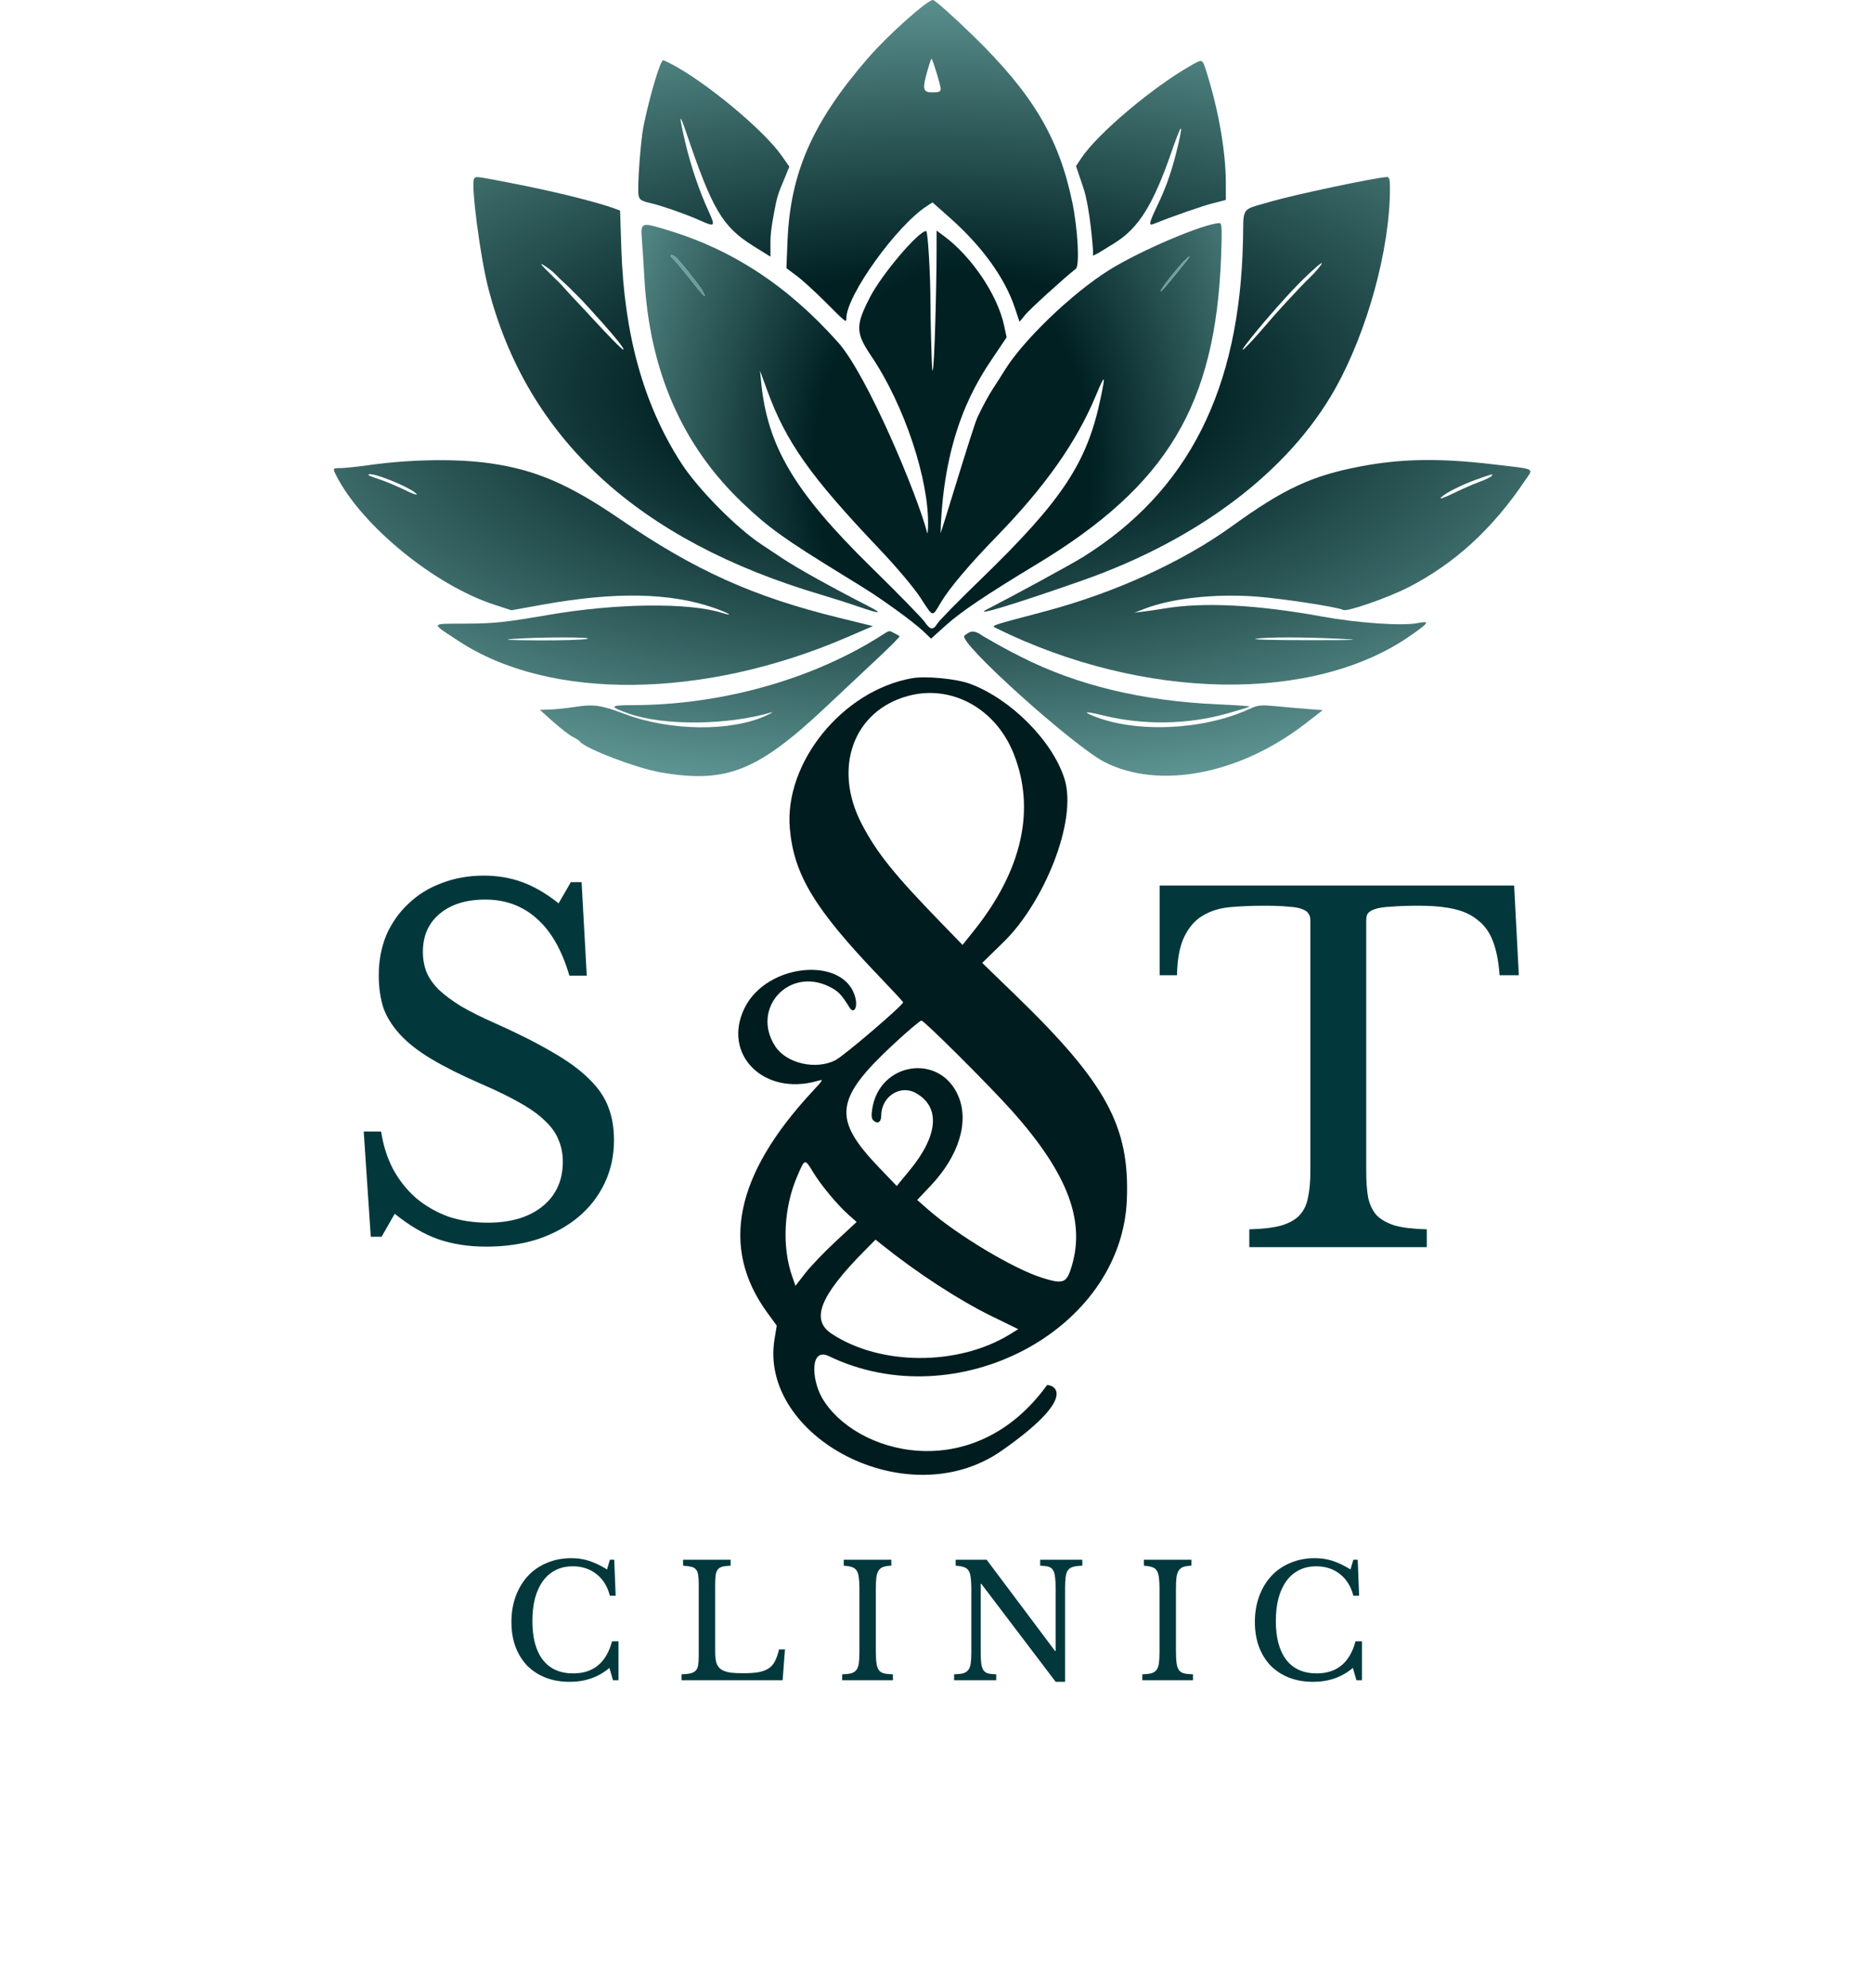
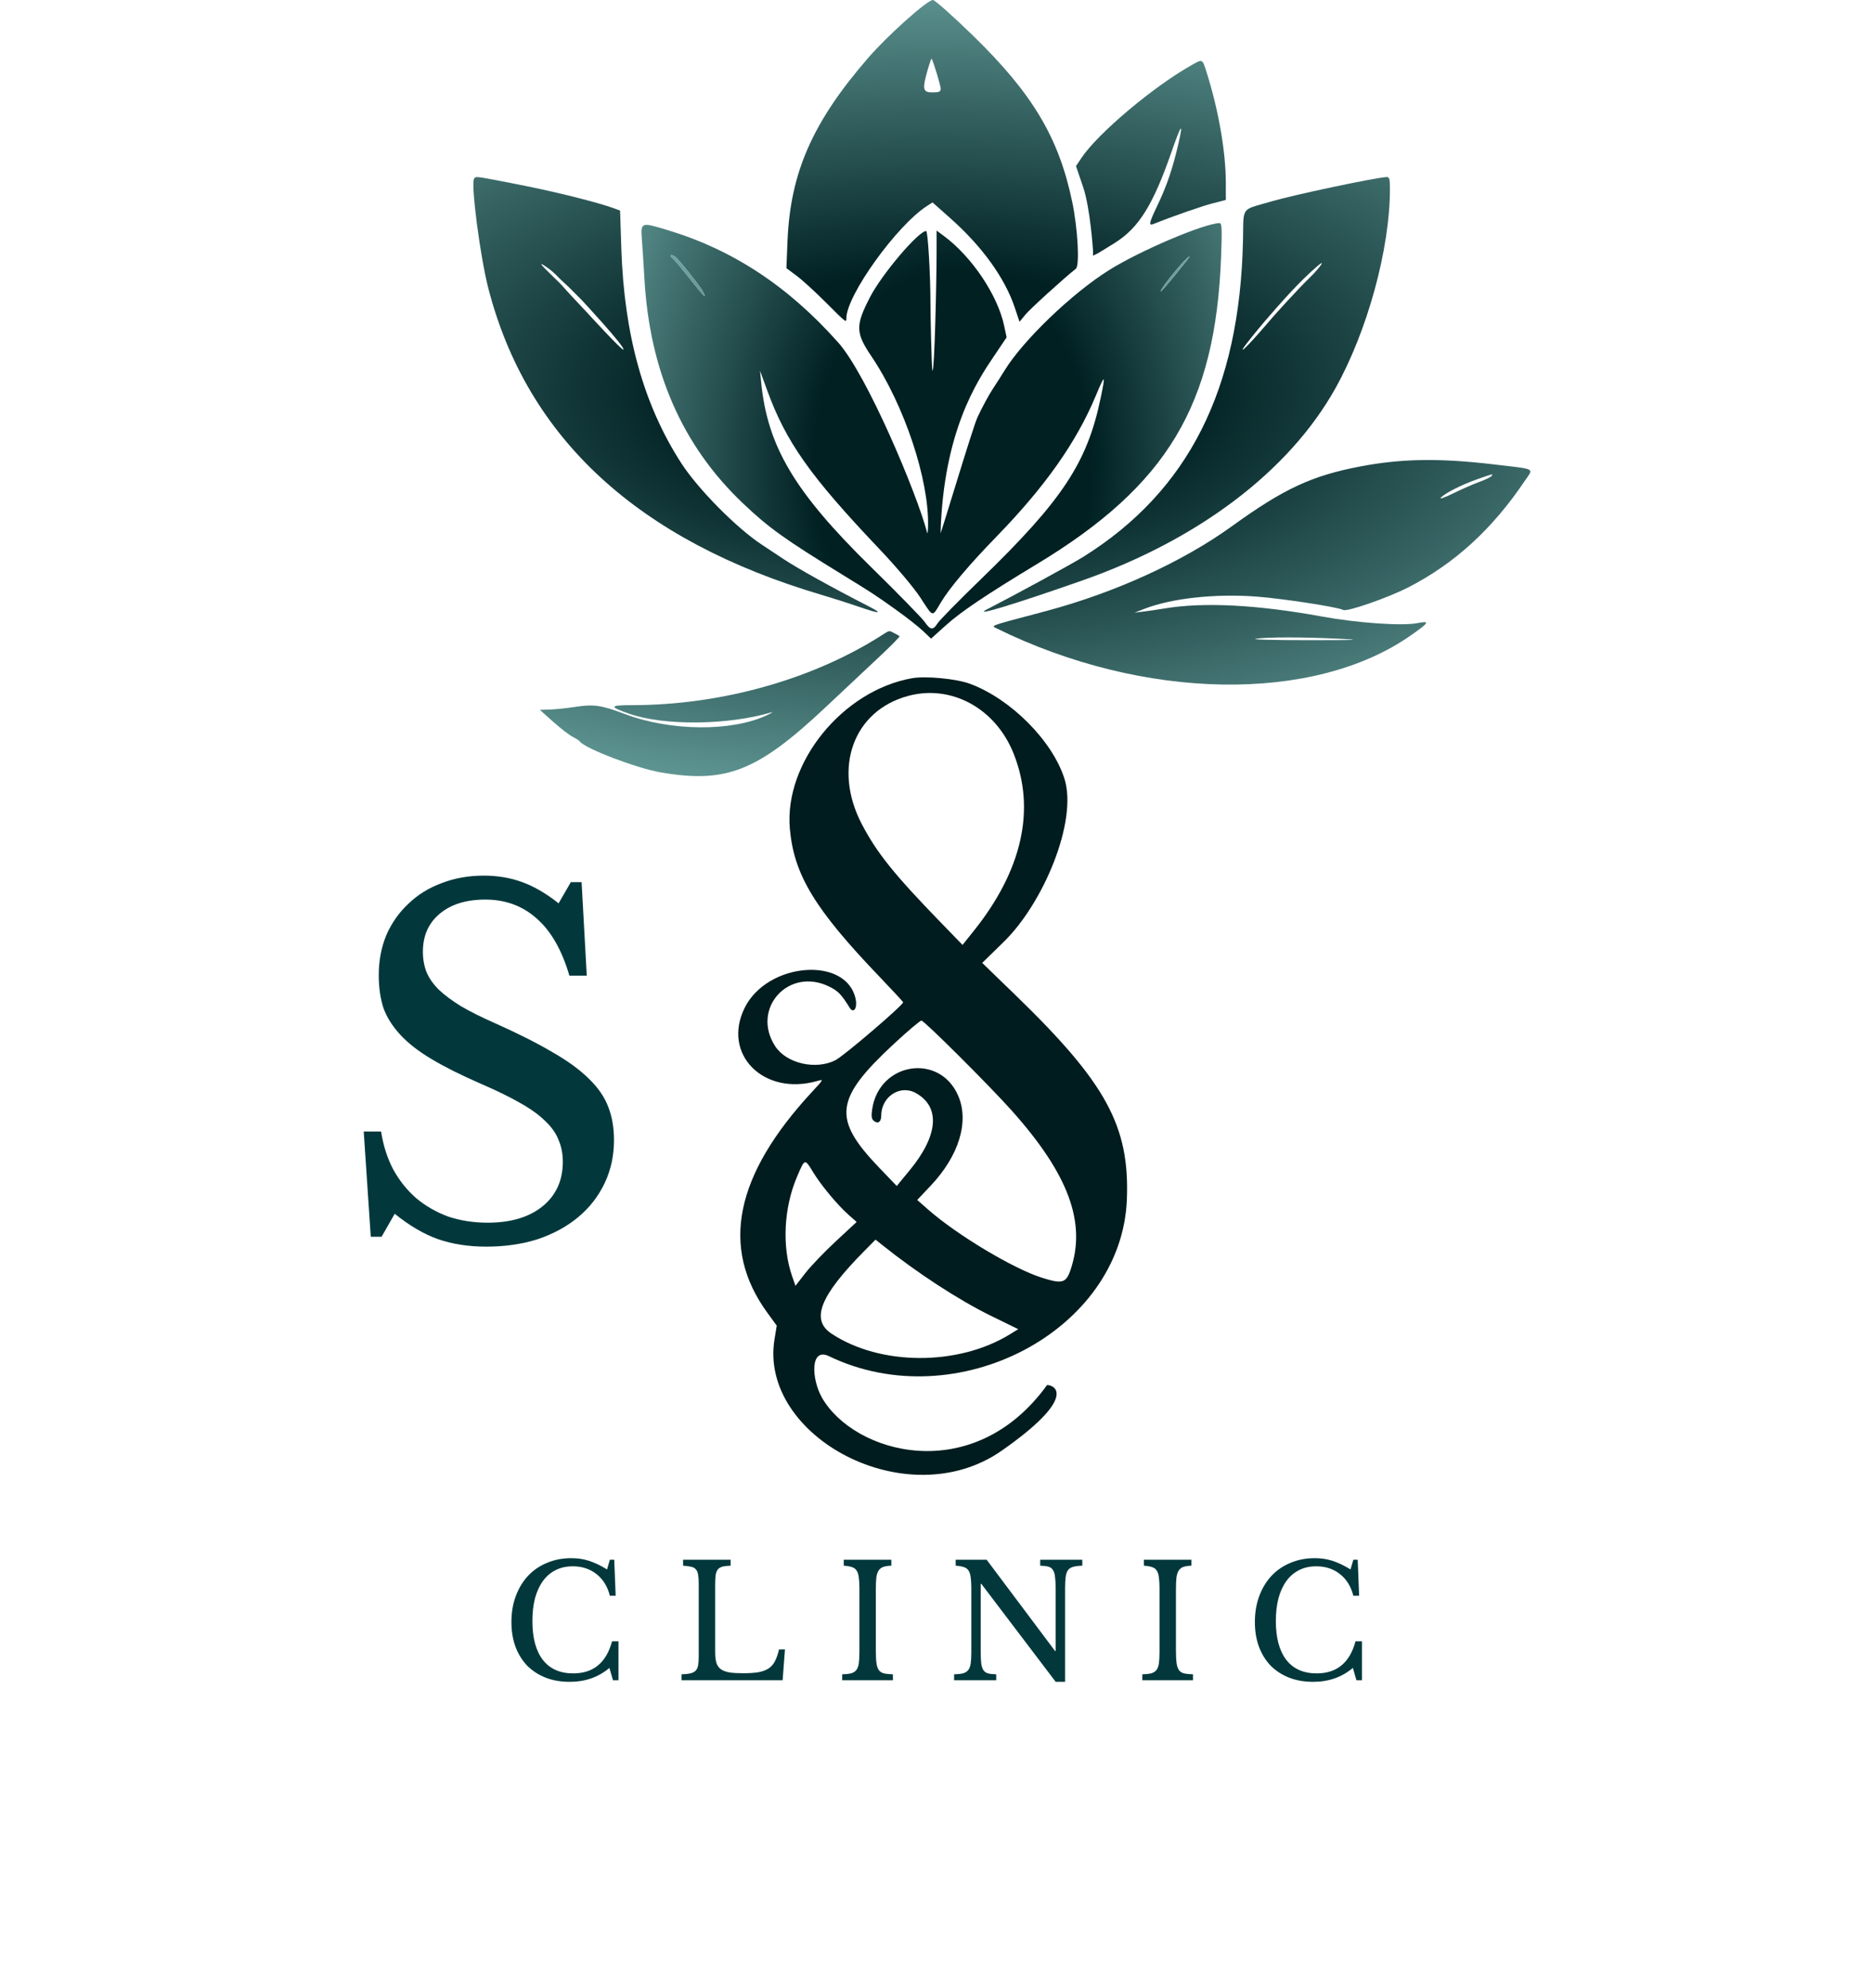
<svg xmlns="http://www.w3.org/2000/svg" width="359" height="381" viewBox="0 0 359 381" fill="none">
  <path d="M171.388 121.325C171.86 121.566 172.325 121.83 172.419 121.912C172.515 121.994 170.888 123.66 168.804 125.614C166.72 127.567 161.974 132.024 158.257 135.518C145.198 147.794 139.218 150.168 126.724 148.034C122.021 147.231 112.049 143.421 111.108 142.068C111 141.912 110.38 141.513 109.732 141.181C109.083 140.848 107.41 139.554 106.013 138.305L103.473 136.033L105.423 135.971C106.495 135.937 108.633 135.714 110.174 135.475C113.786 134.918 115.227 135.12 119.699 136.812C128.517 140.148 140.282 140.248 147.041 137.044C147.93 136.623 148.302 136.383 147.869 136.511C139.533 138.986 127.33 139.109 120.632 136.787C116.666 135.412 116.764 135.133 121.209 135.132C138.153 135.126 155.643 130.24 168.904 121.808C169.03 121.728 169.145 121.655 169.25 121.587C169.965 121.129 170.248 120.948 170.522 120.961C170.702 120.969 170.879 121.061 171.17 121.213C171.236 121.247 171.308 121.285 171.388 121.325Z" fill="url(#paint0_radial_923_2)" style="mix-blend-mode:hard-light" />
-   <path fill-rule="evenodd" clip-rule="evenodd" d="M93.934 88.786C102.647 90.021 109.085 92.794 118.972 99.569C133.191 109.314 144.394 114.356 160.737 118.368L167.312 119.983L162.276 122.153C134.736 134.021 105.327 134.296 87.911 122.848C87.503 122.58 87.124 122.333 86.776 122.107L86.77 122.103L86.767 122.1C84.828 120.837 83.839 120.193 83.935 119.863C84.034 119.52 85.31 119.517 87.912 119.512H87.913L88.083 119.512C88.487 119.511 88.922 119.51 89.387 119.508C94.829 119.478 96.742 119.274 105.211 117.821C118.208 115.591 132.007 115.437 138.399 117.451C140.903 118.239 139.644 117.465 136.834 116.488C128.461 113.578 117.964 113.372 104.145 115.85L98.012 116.949L94.632 115.841C83.346 112.14 69.528 100.888 64.568 91.358C63.715 89.717 63.721 89.703 65.291 89.703C66.042 89.703 68.475 89.447 70.697 89.134C78.713 88.008 87.516 87.876 93.934 88.786ZM72.675 91.843C71.54 91.479 70.612 91.108 70.612 91.019C70.612 90.108 79.099 93.515 79.868 94.736C80.008 94.958 78.912 94.547 77.432 93.823C75.951 93.098 73.81 92.207 72.675 91.843ZM103.048 122.719C97.273 122.682 96.073 122.605 98.526 122.428C103.714 122.053 114.361 122.069 112.484 122.45C111.619 122.625 107.373 122.746 103.048 122.719Z" fill="url(#paint1_radial_923_2)" style="mix-blend-mode:hard-light" />
-   <path d="M128.37 12.105C134.96 15.443 146.264 24.782 149.804 29.814L151.294 31.934L150.386 34.157C150.272 34.436 150.157 34.712 150.044 34.975C149.529 36.177 149.044 37.418 148.774 38.698C148.322 40.846 147.673 44.258 147.673 46.135V49.187L144.429 47.167C138.476 43.462 136.538 40.191 131.534 25.407C130.148 21.312 130.089 21.944 131.354 27.324C132.421 31.86 134.014 36.548 135.853 40.561C137.149 43.389 137.025 43.528 134.305 42.304C131.602 41.087 126.87 39.428 124.614 38.907C122.898 38.511 122.56 38.283 122.39 37.414C122.129 36.08 122.779 26.98 123.329 24.252C124.465 18.617 126.56 11.547 127.094 11.547C127.189 11.547 127.763 11.799 128.37 12.105Z" fill="url(#paint2_radial_923_2)" style="mix-blend-mode:hard-light" />
  <path fill-rule="evenodd" clip-rule="evenodd" d="M186.501 6.831C197.907 17.937 202.93 26.345 205.506 38.65C206.582 43.785 206.972 50.903 206.212 51.502C203.863 53.356 197.448 59.188 196.54 60.296L195.414 61.67L194.504 58.95C192.601 53.265 188.251 47.232 182.151 41.82L178.737 38.791L177.703 39.455C171.872 43.196 162.22 56.631 162.22 61.007C162.22 61.886 162.219 61.886 158.242 57.91C156.213 55.883 153.694 53.587 152.642 52.81L150.731 51.394L150.942 46.197C151.476 33.101 155.725 23.432 166.339 11.166C170.096 6.823 177.715 0.004 178.813 9.47474e-07C179.181 -0.002 182.64 3.072 186.501 6.831ZM178.734 17.707C176.866 17.707 176.738 17.115 177.805 13.39C178.16 12.153 178.497 11.19 178.553 11.248C178.829 11.532 180.306 16.383 180.306 17.001C180.306 17.568 179.997 17.707 178.734 17.707Z" fill="url(#paint3_radial_923_2)" style="mix-blend-mode:hard-light" />
  <path d="M231.403 14.28C233.635 21.472 234.957 29.243 234.957 35.155V38.318L232.413 38.972C230.347 39.502 224.639 41.495 221.098 42.922C220.094 43.327 220.224 42.751 221.943 39.157C223.666 35.555 224.821 32.123 225.901 27.383C226.853 23.211 226.398 23.78 224.565 29.054C221.023 39.246 218.3 43.633 213.726 46.515C211.888 47.673 210.5 48.5 210.5 48.5L209.5 49V48C209.5 48 208.976 39.873 207.6 35.837L206.235 31.828L207.29 30.254C210.459 25.524 221.116 16.556 228.445 12.451C228.534 12.402 228.618 12.354 228.699 12.308C229.512 11.85 229.955 11.601 230.272 11.711C230.651 11.844 230.85 12.49 231.289 13.91L231.352 14.113L231.403 14.28Z" fill="url(#paint4_radial_923_2)" style="mix-blend-mode:hard-light" />
  <path fill-rule="evenodd" clip-rule="evenodd" d="M266.411 36.221C266.411 47.681 262.093 63.449 255.95 74.429C247.101 90.244 229.749 103.412 207.435 111.245C194.523 115.778 186.217 118.295 189.153 116.785C194.929 113.815 205.411 108.102 207.631 106.713C227.814 94.09 237.637 74.622 238.246 46.037C238.26 45.38 238.266 44.798 238.271 44.28V44.278L238.271 44.276C238.293 42.133 238.304 41.091 238.814 40.444C239.297 39.832 240.227 39.573 242.035 39.068C242.499 38.938 243.021 38.793 243.607 38.621C247.96 37.346 263.184 34.116 265.723 33.928C266.309 33.885 266.411 34.226 266.411 36.221ZM242.286 61.722C245.5 58 249 54 252.5 51C253.524 50.123 254 50 251.79 52.454C248.236 55.899 243.904 60.828 243.904 60.828C243.904 60.828 238.996 66.608 238.246 67C237.519 67.381 242.286 61.722 242.286 61.722Z" fill="url(#paint5_radial_923_2)" style="mix-blend-mode:hard-light" />
  <path fill-rule="evenodd" clip-rule="evenodd" d="M292.16 92.295C285.975 101.452 278.758 108.032 269.95 112.547C265.951 114.596 258.132 117.307 257.435 116.886C256.55 116.351 245.749 114.69 240.764 114.322C232.859 113.74 224.576 114.648 219.371 116.666L217.461 117.407L219.231 117.191C220.204 117.072 221.972 116.811 223.162 116.611C230.659 115.35 240.957 115.877 253.436 118.157C260.145 119.384 268.704 119.978 271.621 119.42C274.154 118.935 273.991 119.256 270.441 121.745C251.776 134.829 219.155 134.275 190.973 120.397C189.985 119.911 189.5 120 198.496 117.637C199.134 117.467 199.819 117.284 200.555 117.087C213.793 113.546 226.727 107.634 236.171 100.809C246.121 93.619 251.511 91.122 260.907 89.354C268.743 87.879 276.002 87.774 286.266 88.989C286.979 89.074 287.626 89.148 288.213 89.215L288.461 89.244L288.464 89.244C294.538 89.939 293.808 89.855 292.16 92.295ZM276.144 95.399C276.854 94.562 280.206 92.862 283.215 91.813C286.333 90.726 286.177 90.76 285.888 91.218C285.764 91.416 284.694 91.932 283.511 92.366C282.328 92.799 280.08 93.785 278.514 94.557C276.948 95.329 275.882 95.708 276.144 95.399ZM250.684 122.685C244.305 122.685 239.794 122.566 240.658 122.419C242.711 122.07 249.871 122.067 256.779 122.41C261.286 122.635 260.183 122.684 250.684 122.685Z" fill="url(#paint6_radial_923_2)" style="mix-blend-mode:hard-light" />
-   <path d="M188.492 121.946C192.117 124.033 192.732 124.368 195.726 125.889C206.447 131.331 218.988 134.351 233.489 134.981C236.898 135.129 239.617 135.319 239.53 135.404C239.443 135.488 237.539 136.076 235.298 136.709C227.619 138.88 219.19 139.012 211.367 137.087C208.116 136.287 207.399 136.326 209.508 137.188C217.645 140.518 230.592 139.953 239.437 135.882C241.088 135.122 241.644 135.058 244.321 135.317C245.983 135.477 248.735 135.718 250.438 135.852L253.532 136.095L250.24 138.641C237.62 148.405 222.209 151.367 211.727 146.044C205.848 143.059 183.404 122.921 184.859 121.808C185.873 121.031 186.5 120.5 188.492 121.946Z" fill="url(#paint7_radial_923_2)" style="mix-blend-mode:hard-light" />
  <path fill-rule="evenodd" clip-rule="evenodd" d="M234.049 49.181C232.98 77.594 223.768 92.979 198.785 108.076C188.912 114.043 184.218 117.2 181.248 119.873L178.454 122.388L176.923 120.923C176.081 120.117 173.711 118.259 171.656 116.794C167.833 114.067 167.076 113.571 161.63 110.23C150.363 103.315 147.363 101.165 142.389 96.441C130.761 85.397 124.507 71.109 123.511 53.32C123.381 50.99 123.173 47.742 123.048 46.101C122.778 42.542 122.786 42.538 127.838 44.057C140.427 47.839 151.031 54.812 160.662 65.64C166.197 71.864 175.665 94.42 177.665 101.92C177.756 102.506 177.852 102.032 177.882 100.868C178.1 91.922 173.319 77.593 166.992 68.228C163.979 63.766 163.949 62.381 166.759 56.94C169.035 52.53 176.049 44.272 177.517 44.272C177.847 44.272 178.341 52.604 178.341 58.17C178.341 60.03 178.551 70.919 178.734 71.03C179.104 71.253 179.516 54.371 179.518 48.172L179.52 44.181L180.995 45.28C186.316 49.246 191.24 56.612 192.473 62.452L192.939 64.654L190.527 68.228C187.263 73.059 180.839 82.697 180.274 102.197C180.605 101.499 186.484 81.828 187.353 79.967C188.222 78.107 189.53 75.682 190.26 74.577C190.99 73.473 192.008 71.88 192.522 71.037C196.043 65.267 205.409 56.259 212.548 51.779C218.474 48.059 230.675 42.862 233.74 42.752C234.201 42.736 234.251 43.786 234.049 49.181ZM132.253 53.465C130.692 51.479 129.144 49.644 128.813 49.386C128.172 48.887 128.711 48.709 129.412 49.187C129.991 49.583 134.08 54.681 134.634 55.7C135.637 57.544 134.962 56.911 132.253 53.465ZM222.529 55.823C222.228 55.823 223.826 53.623 225.817 51.299C227.304 49.562 228.691 48.365 227.6 49.758C225.203 52.822 222.694 55.823 222.529 55.823ZM166.951 108.665C152.264 94.259 147.091 85.549 145.883 73.19L145.672 71.03L147.002 74.687C150.629 84.665 155.227 91.182 168.497 105.152C171.778 108.607 175.133 112.577 176.375 114.475C176.571 114.775 176.751 115.052 176.915 115.306C177.916 116.851 178.371 117.554 178.781 117.528C179.123 117.507 179.433 116.98 180.002 116.015C180.114 115.825 180.237 115.617 180.371 115.394C182.014 112.656 185.867 108.103 191.036 102.793C200.277 93.296 206.304 84.758 209.993 75.932C211.823 71.556 211.939 71.602 210.956 76.314C208.371 88.709 203.623 95.874 187.932 111.07C183.778 115.093 180.077 118.862 179.707 119.444C178.827 120.833 178.338 120.776 177.209 119.153C176.695 118.414 172.079 113.694 166.951 108.665Z" fill="url(#paint8_radial_923_2)" style="mix-blend-mode:hard-light" />
  <path fill-rule="evenodd" clip-rule="evenodd" d="M128.813 49.386C129.144 49.644 130.692 51.479 132.253 53.465C134.962 56.911 135.637 57.544 134.634 55.7C134.08 54.681 129.991 49.583 129.412 49.187C128.711 48.709 128.172 48.887 128.813 49.386ZM225.817 51.299C223.826 53.623 222.228 55.823 222.529 55.823C222.694 55.823 225.203 52.822 227.6 49.758C228.691 48.365 227.304 49.562 225.817 51.299Z" fill="url(#paint9_linear_923_2)" style="mix-blend-mode:hard-light" />
  <path fill-rule="evenodd" clip-rule="evenodd" d="M185.915 131.037C193.711 133.925 201.671 141.907 204.013 149.185C206.619 157.286 200 173.161 192.269 180.61L188.262 184.526L194.663 190.726C212.037 207.553 216.544 215.829 215.988 229.886C214.99 255.06 183.343 271.685 158.878 259.888V259.888C155.233 258.13 155.538 264.314 157.542 267.83C163.655 278.551 186.465 285.094 200.7 265.418C202.564 265.488 206.141 268.111 192 278C173.853 290.691 145.418 275.238 148.449 256.668L148.878 254.038L147.074 251.563C137.997 239.107 140.83 225.201 155.706 209.173C157.905 206.804 157.91 206.793 156.629 207.159C146.367 210.083 138.359 202.042 142.708 193.182C147.053 184.326 162.41 183.155 164.02 191.556C164.345 193.254 163.591 194.281 162.867 193.126C161.222 190.496 160.634 189.894 158.877 189.04C151.116 185.265 143.89 193.329 148.596 200.516C150.748 203.804 156.377 205.096 160.14 203.165C161.794 202.315 173.239 192.518 173.104 192.066C173.064 191.934 171.059 189.769 168.648 187.253C156.168 174.239 152.166 167.641 151.39 158.794C150.281 146.146 161.5 132.334 174.802 129.972C177.426 129.506 183.299 130.068 185.915 131.037ZM165.163 157.888C159.591 147.183 163.548 136.226 174.016 133.374C182.322 131.11 190.8 135.719 194.269 144.384C198.557 155.099 195.929 166.801 186.625 178.414L184.491 181.079L180.41 176.875C171.358 167.549 168.041 163.417 165.163 157.888ZM168.524 223.779C159.472 214.341 159.941 210.587 171.511 199.88C174.068 197.514 176.364 195.579 176.613 195.579C177.146 195.579 189.612 208.003 193.932 212.84C204.831 225.044 208.252 234.315 205.192 243.354C204.332 245.893 203.587 246.093 199.657 244.841C194.178 243.098 183.468 236.68 177.931 231.824L175.801 229.956L178.378 227.23C183.79 221.507 185.796 214.989 183.675 210.02C180.143 201.742 168.527 203.527 167.173 212.555C166.973 213.895 167.051 214.44 167.496 214.802C168.278 215.438 168.904 215.005 168.904 213.828C168.904 210.158 172.514 207.783 175.534 209.464C180.283 212.108 179.858 217.58 174.388 224.229L171.88 227.278L168.524 223.779ZM151.829 244.576C149.856 238.925 150.222 231.472 152.764 225.513L152.845 225.323C153.59 223.577 153.941 222.753 154.332 222.734C154.682 222.716 155.063 223.341 155.785 224.523L155.873 224.667C157.411 227.186 160.545 230.947 162.677 232.833L164.191 234.172L160.198 237.879C158.002 239.918 155.365 242.672 154.338 243.999L152.47 246.411L151.829 244.576ZM159.37 255.57C155.35 252.903 157.156 248.342 165.633 239.763L167.814 237.557L169.047 238.544C175.79 243.943 183.778 249.145 189.999 252.189L195.171 254.719L193.538 255.72C183.611 261.805 168.666 261.739 159.37 255.57Z" fill="#011C1E" style="mix-blend-mode:hard-light" />
  <path fill-rule="evenodd" clip-rule="evenodd" d="M117.831 39.974C114.844 38.848 106.609 36.782 99.67 35.42L98.905 35.27C92.039 33.92 91.27 33.769 90.989 34.072C90.954 34.11 90.926 34.155 90.895 34.206C90.885 34.221 90.876 34.237 90.866 34.253C90.222 35.272 92.032 49.186 93.597 55.245C101.031 84.038 122.33 103.622 157.503 114.006C159.557 114.613 162.797 115.648 164.702 116.306C168.634 117.665 169.327 117.648 166.623 116.259C159.337 112.521 152.939 108.97 150.124 107.102C148.307 105.896 146.437 104.657 145.969 104.347C141.117 101.139 133.763 93.689 130.579 88.758C123.368 77.589 119.631 64.203 119.09 47.61L118.853 40.36L117.831 39.974ZM107.585 54.561C107.334 54.289 107.067 54.031 106 53C103.196 50.292 103.149 50.034 105.112 51.435C106.211 52.219 107.195 53.32 107.195 53.32L109 55L111.5 57.5C111.5 57.5 119.84 66.461 119.5 67C119.298 67.32 112.339 59.697 112.339 59.697C108.377 55.511 108.003 55.016 107.585 54.561Z" fill="url(#paint10_radial_923_2)" style="mix-blend-mode:hard-light" />
  <path d="M69.716 216.85H73.046C73.466 219.55 74.246 221.98 75.386 224.14C76.586 226.3 78.056 228.13 79.796 229.63C81.596 231.13 83.636 232.3 85.916 233.14C88.256 233.92 90.776 234.31 93.476 234.31C97.916 234.31 101.426 233.26 104.006 231.16C106.586 229.06 107.876 226.21 107.876 222.61C107.876 221.11 107.606 219.73 107.066 218.47C106.586 217.21 105.746 216.01 104.546 214.87C103.346 213.67 101.726 212.5 99.686 211.36C97.706 210.22 95.186 208.99 92.126 207.67C88.406 206.05 85.286 204.49 82.766 202.99C80.246 201.49 78.236 199.93 76.736 198.31C75.236 196.69 74.156 194.98 73.496 193.18C72.896 191.32 72.596 189.22 72.596 186.88C72.596 184.12 73.076 181.57 74.036 179.23C75.056 176.89 76.466 174.88 78.266 173.2C80.066 171.46 82.196 170.14 84.656 169.24C87.116 168.28 89.816 167.8 92.756 167.8C95.396 167.8 97.856 168.22 100.136 169.06C102.416 169.9 104.726 171.25 107.066 173.11L109.406 169.06H111.476L112.466 186.97H109.136C107.696 182.05 105.596 178.39 102.836 175.99C100.136 173.59 96.866 172.39 93.026 172.39C89.366 172.39 86.456 173.29 84.296 175.09C82.136 176.89 81.056 179.32 81.056 182.38C81.056 183.82 81.296 185.14 81.776 186.34C82.256 187.48 83.036 188.59 84.116 189.67C85.196 190.69 86.606 191.74 88.346 192.82C90.086 193.84 92.246 194.92 94.826 196.06C99.266 198.04 102.956 199.9 105.896 201.64C108.836 203.32 111.176 205.03 112.916 206.77C114.656 208.45 115.886 210.25 116.606 212.17C117.326 214.03 117.686 216.13 117.686 218.47C117.686 221.47 117.086 224.23 115.886 226.75C114.686 229.27 113.006 231.43 110.846 233.23C108.686 235.03 106.106 236.44 103.106 237.46C100.106 238.42 96.806 238.9 93.206 238.9C89.786 238.9 86.696 238.42 83.936 237.46C81.236 236.5 78.476 234.88 75.656 232.6L73.136 237.01H71.066L69.716 216.85Z" fill="#02383C" />
-   <path d="M291.117 186.89H287.427C287.247 184.31 286.827 182.15 286.167 180.41C285.507 178.67 284.547 177.32 283.287 176.36C282.087 175.34 280.557 174.62 278.697 174.2C276.837 173.78 274.617 173.57 272.037 173.57C269.817 173.57 268.017 173.63 266.637 173.75C265.317 173.81 264.297 173.96 263.577 174.2C262.857 174.44 262.377 174.74 262.137 175.1C261.957 175.4 261.867 175.82 261.867 176.36V224.51C261.867 226.43 261.987 228.08 262.227 229.46C262.527 230.84 263.067 231.98 263.847 232.88C264.687 233.72 265.857 234.38 267.357 234.86C268.917 235.28 270.957 235.52 273.477 235.58V239H239.457V235.58C241.977 235.52 244.017 235.28 245.577 234.86C247.137 234.38 248.307 233.72 249.087 232.88C249.927 231.98 250.467 230.84 250.707 229.46C251.007 228.08 251.157 226.43 251.157 224.51V176.36C251.157 175.82 251.037 175.4 250.797 175.1C250.617 174.74 250.197 174.44 249.537 174.2C248.937 173.96 248.067 173.81 246.927 173.75C245.787 173.63 244.257 173.57 242.337 173.57C239.997 173.57 237.807 173.66 235.767 173.84C233.787 174.02 232.047 174.56 230.547 175.46C229.107 176.3 227.937 177.62 227.037 179.42C226.137 181.22 225.657 183.71 225.597 186.89H222.267V169.7H290.217L291.117 186.89Z" fill="#02383C" />
  <path d="M116.894 298.9H117.734L118.004 305.8H116.894C116.454 304.04 115.604 302.66 114.344 301.66C113.084 300.66 111.564 300.16 109.784 300.16C108.564 300.16 107.474 300.4 106.514 300.88C105.554 301.36 104.744 302.05 104.084 302.95C103.424 303.85 102.914 304.95 102.554 306.25C102.214 307.55 102.044 309.02 102.044 310.66C102.044 313.88 102.714 316.36 104.054 318.1C105.394 319.82 107.334 320.68 109.874 320.68C113.734 320.68 116.214 318.63 117.314 314.53H118.544V322H117.494L116.804 319.63C114.704 321.41 112.164 322.3 109.184 322.3C107.484 322.3 105.944 322.03 104.564 321.49C103.204 320.95 102.034 320.19 101.054 319.21C100.094 318.21 99.344 317 98.804 315.58C98.284 314.16 98.024 312.58 98.024 310.84C98.024 309.02 98.304 307.36 98.864 305.86C99.424 304.36 100.204 303.07 101.204 301.99C102.224 300.91 103.434 300.08 104.834 299.5C106.254 298.9 107.814 298.6 109.514 298.6C110.714 298.6 111.844 298.77 112.904 299.11C113.964 299.45 115.114 300 116.354 300.76L116.894 298.9ZM150.006 322H130.626V320.86C131.326 320.84 131.886 320.78 132.306 320.68C132.746 320.58 133.086 320.41 133.326 320.17C133.566 319.93 133.726 319.59 133.806 319.15C133.886 318.71 133.926 318.14 133.926 317.44V303.46C133.926 302.76 133.886 302.2 133.806 301.78C133.746 301.34 133.606 301 133.386 300.76C133.186 300.5 132.886 300.33 132.486 300.25C132.086 300.15 131.566 300.08 130.926 300.04V298.9H140.046V300.04C139.406 300.06 138.886 300.12 138.486 300.22C138.106 300.32 137.806 300.5 137.586 300.76C137.386 301.02 137.246 301.38 137.166 301.84C137.106 302.3 137.076 302.91 137.076 303.67V316.6C137.076 317.44 137.156 318.13 137.316 318.67C137.496 319.19 137.786 319.6 138.186 319.9C138.606 320.18 139.156 320.38 139.836 320.5C140.516 320.6 141.376 320.65 142.416 320.65C143.556 320.65 144.516 320.59 145.296 320.47C146.076 320.33 146.726 320.1 147.246 319.78C147.786 319.44 148.206 318.98 148.506 318.4C148.826 317.8 149.096 317.03 149.316 316.09H150.456L150.006 322ZM167.873 316.33C167.873 317.33 167.913 318.12 167.993 318.7C168.073 319.28 168.223 319.73 168.443 320.05C168.683 320.37 169.013 320.58 169.433 320.68C169.873 320.78 170.443 320.84 171.143 320.86V322H161.423V320.86C162.123 320.84 162.683 320.78 163.103 320.68C163.543 320.56 163.883 320.35 164.123 320.05C164.363 319.75 164.523 319.33 164.603 318.79C164.683 318.23 164.723 317.48 164.723 316.54V304.36C164.723 303.52 164.683 302.83 164.603 302.29C164.543 301.73 164.403 301.29 164.183 300.97C163.983 300.65 163.683 300.43 163.283 300.31C162.883 300.17 162.363 300.08 161.723 300.04V298.9H170.843V300.04C170.203 300.06 169.683 300.14 169.283 300.28C168.903 300.42 168.603 300.66 168.383 301C168.183 301.32 168.043 301.77 167.963 302.35C167.903 302.93 167.873 303.67 167.873 304.57V316.33ZM202.344 322.3L188.094 303.52H187.974V316.33C187.974 317.33 188.004 318.12 188.064 318.7C188.144 319.28 188.284 319.73 188.484 320.05C188.704 320.37 189.004 320.58 189.384 320.68C189.784 320.78 190.304 320.84 190.944 320.86V322H182.874V320.86C183.574 320.84 184.134 320.78 184.554 320.68C184.994 320.56 185.334 320.35 185.574 320.05C185.814 319.75 185.974 319.33 186.054 318.79C186.134 318.23 186.174 317.48 186.174 316.54V304.36C186.174 303.52 186.134 302.83 186.054 302.29C185.994 301.73 185.854 301.29 185.634 300.97C185.434 300.65 185.134 300.43 184.734 300.31C184.334 300.17 183.814 300.08 183.174 300.04V298.9H189.114L202.224 316.39H202.344V304.57C202.344 303.59 202.304 302.81 202.224 302.23C202.164 301.63 202.024 301.17 201.804 300.85C201.604 300.53 201.304 300.32 200.904 300.22C200.524 300.12 200.014 300.06 199.374 300.04V298.9H207.444V300.04C206.744 300.06 206.174 300.13 205.734 300.25C205.314 300.35 204.984 300.55 204.744 300.85C204.504 301.15 204.344 301.58 204.264 302.14C204.184 302.7 204.144 303.44 204.144 304.36V322.3H202.344ZM225.395 316.33C225.395 317.33 225.435 318.12 225.515 318.7C225.595 319.28 225.745 319.73 225.965 320.05C226.205 320.37 226.535 320.58 226.955 320.68C227.395 320.78 227.965 320.84 228.665 320.86V322H218.945V320.86C219.645 320.84 220.205 320.78 220.625 320.68C221.065 320.56 221.405 320.35 221.645 320.05C221.885 319.75 222.045 319.33 222.125 318.79C222.205 318.23 222.245 317.48 222.245 316.54V304.36C222.245 303.52 222.205 302.83 222.125 302.29C222.065 301.73 221.925 301.29 221.705 300.97C221.505 300.65 221.205 300.43 220.805 300.31C220.405 300.17 219.885 300.08 219.245 300.04V298.9H228.365V300.04C227.725 300.06 227.205 300.14 226.805 300.28C226.425 300.42 226.125 300.66 225.905 301C225.705 301.32 225.565 301.77 225.485 302.35C225.425 302.93 225.395 303.67 225.395 304.57V316.33ZM259.394 298.9H260.234L260.504 305.8H259.394C258.954 304.04 258.104 302.66 256.844 301.66C255.584 300.66 254.064 300.16 252.284 300.16C251.064 300.16 249.974 300.4 249.014 300.88C248.054 301.36 247.244 302.05 246.584 302.95C245.924 303.85 245.414 304.95 245.054 306.25C244.714 307.55 244.544 309.02 244.544 310.66C244.544 313.88 245.214 316.36 246.554 318.1C247.894 319.82 249.834 320.68 252.374 320.68C256.234 320.68 258.714 318.63 259.814 314.53H261.044V322H259.994L259.304 319.63C257.204 321.41 254.664 322.3 251.684 322.3C249.984 322.3 248.444 322.03 247.064 321.49C245.704 320.95 244.534 320.19 243.554 319.21C242.594 318.21 241.844 317 241.304 315.58C240.784 314.16 240.524 312.58 240.524 310.84C240.524 309.02 240.804 307.36 241.364 305.86C241.924 304.36 242.704 303.07 243.704 301.99C244.724 300.91 245.934 300.08 247.334 299.5C248.754 298.9 250.314 298.6 252.014 298.6C253.214 298.6 254.344 298.77 255.404 299.11C256.464 299.45 257.614 300 258.854 300.76L259.394 298.9Z" fill="#02383C" />
  <defs>
    <radialGradient id="paint0_radial_923_2" cx="0" cy="0" r="1" gradientUnits="userSpaceOnUse" gradientTransform="translate(179 74.927) rotate(90) scale(106.333 221.956)">
      <stop offset="0.212" stop-color="#002022" />
      <stop offset="0.93" stop-color="#82C2BD" />
    </radialGradient>
    <radialGradient id="paint1_radial_923_2" cx="0" cy="0" r="1" gradientUnits="userSpaceOnUse" gradientTransform="translate(179 74.927) rotate(90) scale(106.333 221.956)">
      <stop offset="0.212" stop-color="#002022" />
      <stop offset="0.93" stop-color="#82C2BD" />
    </radialGradient>
    <radialGradient id="paint2_radial_923_2" cx="0" cy="0" r="1" gradientUnits="userSpaceOnUse" gradientTransform="translate(179 74.927) rotate(90) scale(106.333 221.956)">
      <stop offset="0.212" stop-color="#002022" />
      <stop offset="0.93" stop-color="#82C2BD" />
    </radialGradient>
    <radialGradient id="paint3_radial_923_2" cx="0" cy="0" r="1" gradientUnits="userSpaceOnUse" gradientTransform="translate(179 74.927) rotate(90) scale(106.333 221.956)">
      <stop offset="0.212" stop-color="#002022" />
      <stop offset="0.93" stop-color="#82C2BD" />
    </radialGradient>
    <radialGradient id="paint4_radial_923_2" cx="0" cy="0" r="1" gradientUnits="userSpaceOnUse" gradientTransform="translate(179 74.927) rotate(90) scale(106.333 221.956)">
      <stop offset="0.212" stop-color="#002022" />
      <stop offset="0.93" stop-color="#82C2BD" />
    </radialGradient>
    <radialGradient id="paint5_radial_923_2" cx="0" cy="0" r="1" gradientUnits="userSpaceOnUse" gradientTransform="translate(179 74.927) rotate(90) scale(106.333 221.956)">
      <stop offset="0.212" stop-color="#002022" />
      <stop offset="0.93" stop-color="#82C2BD" />
    </radialGradient>
    <radialGradient id="paint6_radial_923_2" cx="0" cy="0" r="1" gradientUnits="userSpaceOnUse" gradientTransform="translate(179 74.927) rotate(90) scale(106.333 221.956)">
      <stop offset="0.212" stop-color="#002022" />
      <stop offset="0.93" stop-color="#82C2BD" />
    </radialGradient>
    <radialGradient id="paint7_radial_923_2" cx="0" cy="0" r="1" gradientUnits="userSpaceOnUse" gradientTransform="translate(179 74.927) rotate(90) scale(106.333 221.956)">
      <stop offset="0.212" stop-color="#002022" />
      <stop offset="0.93" stop-color="#82C2BD" />
    </radialGradient>
    <radialGradient id="paint8_radial_923_2" cx="0" cy="0" r="1" gradientUnits="userSpaceOnUse" gradientTransform="translate(182.5 88.836) rotate(91.135) scale(193.836 137.474)">
      <stop offset="0.192" stop-color="#002022" />
      <stop offset="0.665" stop-color="#82C2BD" />
    </radialGradient>
    <linearGradient id="paint9_linear_923_2" x1="178.66" y1="0" x2="178.66" y2="314.972" gradientUnits="userSpaceOnUse">
      <stop stop-color="#A9EAE4" />
      <stop offset="0.465" stop-color="#00171D" />
    </linearGradient>
    <radialGradient id="paint10_radial_923_2" cx="0" cy="0" r="1" gradientUnits="userSpaceOnUse" gradientTransform="translate(179 74.927) rotate(90) scale(106.333 221.956)">
      <stop offset="0.212" stop-color="#002022" />
      <stop offset="0.93" stop-color="#82C2BD" />
    </radialGradient>
  </defs>
</svg>